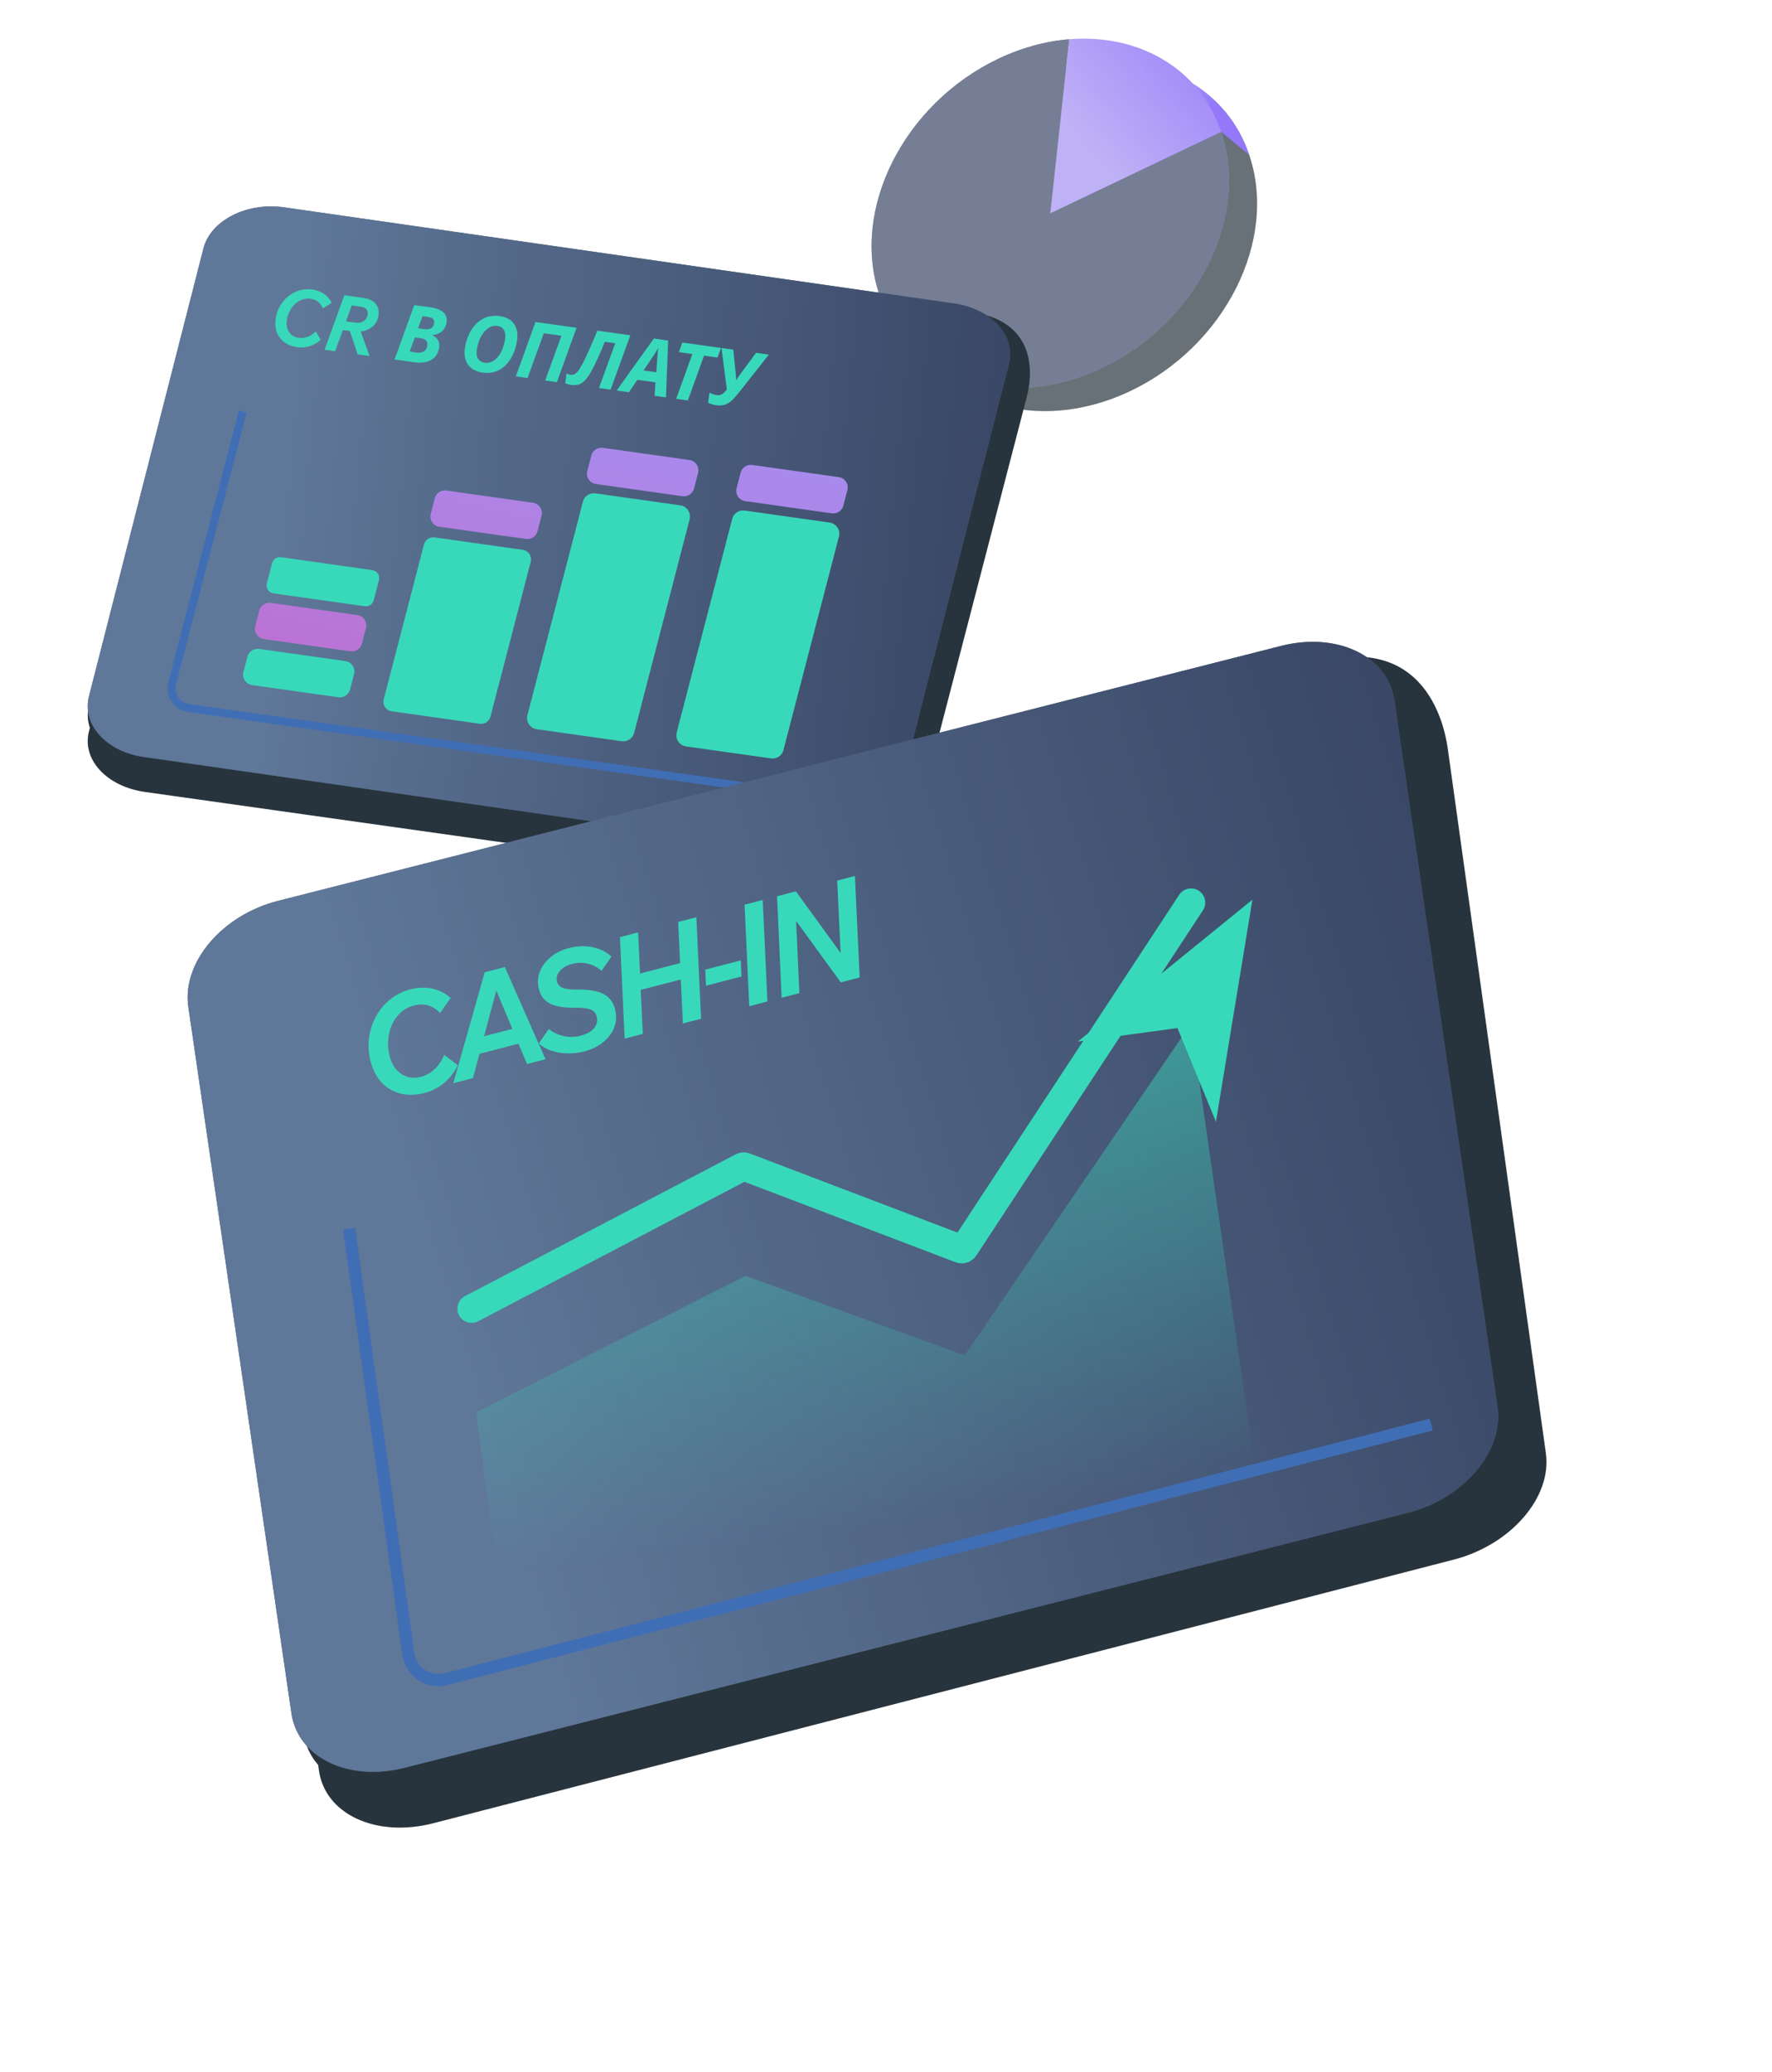
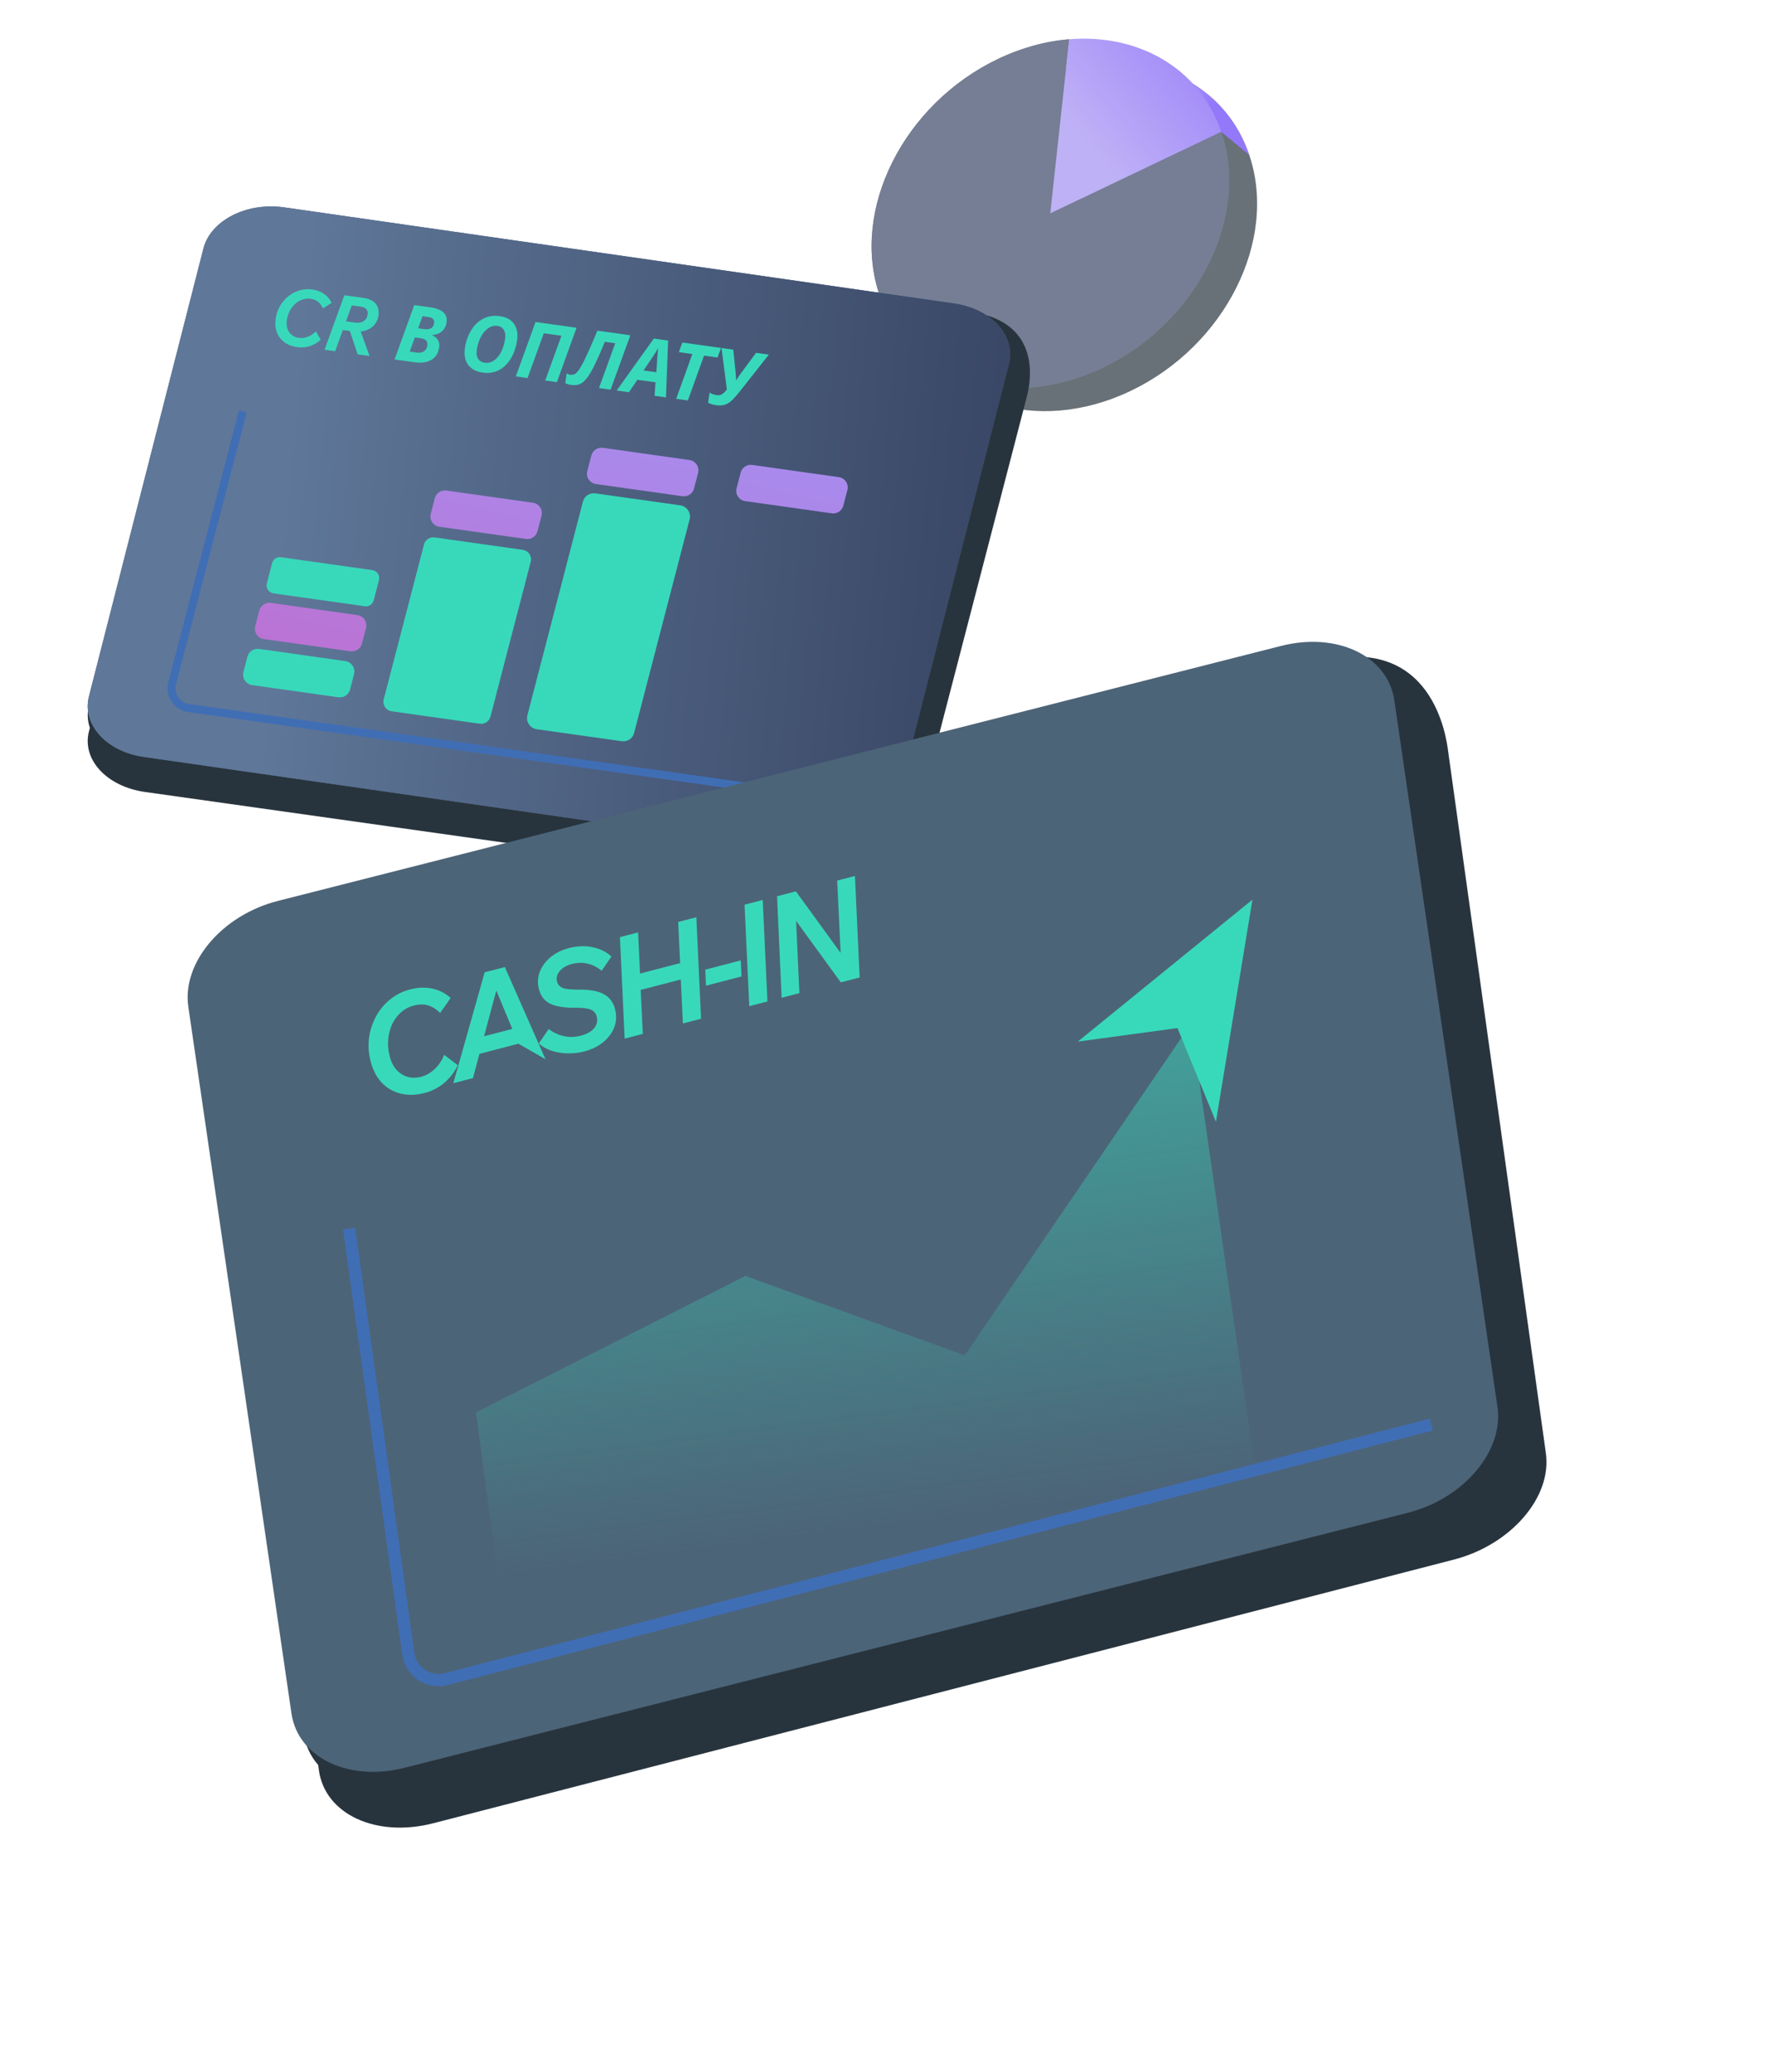
<svg xmlns="http://www.w3.org/2000/svg" width="219" height="256" viewBox="0 0 219 256" fill="none">
  <g opacity="0.7">
    <path d="M154.387 19.133C151.716 11.257 144.138 7.016 135.609 7.71C132.735 7.94 129.75 8.738 126.811 10.139C115.148 15.703 108.585 28.756 112.155 39.294C115.725 49.831 128.07 53.858 139.738 48.292C151.4 42.728 157.963 29.675 154.394 19.137L154.387 19.133Z" fill="#28343D" />
    <path d="M135.609 7.705L133.268 29.209L151.796 20.366L150.917 16.279L154.381 19.129C151.71 11.253 144.132 7.012 135.603 7.706L135.609 7.705Z" fill="url(#paint0_linear_850_151314)" />
    <path d="M132.144 4.851C129.271 5.081 126.285 5.878 123.346 7.279C111.684 12.844 105.12 25.896 108.69 36.434C112.26 46.972 124.605 50.999 136.273 45.433C147.936 39.868 154.499 26.816 150.929 16.278L129.81 26.359L132.151 4.855L132.144 4.851Z" fill="#4C6478" />
    <path d="M132.144 4.851C129.271 5.081 126.285 5.878 123.346 7.279C111.684 12.844 105.12 25.896 108.69 36.434C112.26 46.972 124.605 50.999 136.273 45.433C147.936 39.868 154.499 26.816 150.929 16.278L129.81 26.359L132.151 4.855L132.144 4.851Z" fill="url(#paint1_linear_850_151314)" />
    <path d="M132.146 4.849L129.805 26.353L150.924 16.272C148.253 8.396 140.675 4.155 132.146 4.849Z" fill="url(#paint2_linear_850_151314)" />
  </g>
  <path d="M119.962 38.517L35.597 26.624C30.876 25.956 26.33 28.234 25.424 31.711L10.997 87.167C10.75 88.11 10.814 89.043 11.107 89.921L10.997 90.342C10.092 93.818 13.184 97.166 17.904 97.834L102.269 109.727C106.99 110.395 111.536 108.117 112.442 104.64L126.86 49.184C127.107 48.242 129.44 39.88 119.953 38.517H119.962Z" fill="#28343D" />
  <path d="M100.555 105.383L17.772 93.512C13.143 92.852 10.107 89.502 10.994 86.032L25.145 30.687C26.032 27.226 30.505 24.947 35.124 25.617L117.908 37.488C122.536 38.148 125.573 41.498 124.686 44.968L110.535 100.313C109.648 103.774 105.175 106.053 100.555 105.383Z" fill="#4C6478" />
  <path d="M100.555 105.383L17.772 93.512C13.143 92.852 10.107 89.502 10.994 86.032L25.145 30.687C26.032 27.226 30.505 24.947 35.124 25.617L117.908 37.488C122.536 38.148 125.573 41.498 124.686 44.968L110.535 100.313C109.648 103.774 105.175 106.053 100.555 105.383Z" fill="url(#paint3_linear_850_151314)" />
  <path d="M39.035 40.937L39.641 41.981C39.227 42.345 38.769 42.607 38.265 42.768C37.769 42.922 37.262 42.964 36.745 42.892C36.117 42.804 35.589 42.602 35.158 42.285C34.728 41.967 34.415 41.561 34.221 41.066C34.033 40.565 33.983 40.001 34.071 39.374C34.151 38.805 34.325 38.285 34.595 37.815C34.872 37.34 35.216 36.936 35.624 36.604C36.041 36.267 36.5 36.024 37.002 35.877C37.511 35.724 38.034 35.685 38.571 35.76C39.14 35.839 39.629 36.019 40.038 36.3C40.453 36.583 40.771 36.953 40.99 37.412L39.905 38.102C39.751 37.744 39.552 37.469 39.308 37.277C39.065 37.084 38.755 36.962 38.38 36.91C38.031 36.861 37.694 36.893 37.368 37.006C37.043 37.119 36.744 37.298 36.472 37.543C36.207 37.79 35.985 38.085 35.805 38.429C35.625 38.773 35.506 39.152 35.448 39.566C35.392 39.974 35.42 40.334 35.535 40.646C35.651 40.952 35.83 41.202 36.074 41.394C36.318 41.58 36.602 41.695 36.925 41.74C37.287 41.791 37.649 41.749 38.011 41.615C38.379 41.481 38.72 41.255 39.035 40.937ZM40.113 43.204L42.555 36.474L44.941 36.807C45.614 36.901 46.108 37.138 46.424 37.518C46.74 37.898 46.858 38.38 46.777 38.962C46.698 39.524 46.46 39.982 46.061 40.335C45.663 40.682 45.169 40.89 44.58 40.959L45.671 43.979L44.206 43.775L43.234 40.89L42.371 40.77L41.422 43.386L40.113 43.204ZM44.612 37.888L43.478 37.73L42.758 39.696L43.913 39.857C44.333 39.916 44.678 39.852 44.948 39.666C45.224 39.48 45.387 39.209 45.437 38.854C45.473 38.595 45.421 38.38 45.28 38.209C45.145 38.038 44.923 37.932 44.612 37.888ZM48.764 44.411L51.196 37.69L53.213 37.971C53.653 38.032 54.03 38.138 54.346 38.288C54.661 38.437 54.894 38.638 55.043 38.889C55.193 39.141 55.242 39.451 55.19 39.819C55.146 40.136 55.046 40.406 54.889 40.628C54.74 40.851 54.54 41.027 54.291 41.157C54.05 41.282 53.762 41.357 53.429 41.383L53.424 41.422C53.729 41.55 53.959 41.741 54.115 41.993C54.272 42.239 54.327 42.534 54.279 42.876C54.206 43.4 54.026 43.814 53.74 44.116C53.455 44.413 53.094 44.613 52.657 44.717C52.228 44.815 51.755 44.828 51.238 44.756L48.764 44.411ZM51.485 43.554C51.724 43.588 51.936 43.578 52.122 43.525C52.307 43.471 52.459 43.374 52.578 43.232C52.703 43.092 52.781 42.908 52.813 42.682C52.847 42.436 52.802 42.239 52.678 42.089C52.555 41.934 52.347 41.836 52.056 41.795L51.271 41.685L50.631 43.435L51.485 43.554ZM52.384 40.654C52.617 40.687 52.821 40.685 52.997 40.651C53.181 40.61 53.327 40.532 53.436 40.415C53.552 40.293 53.624 40.128 53.653 39.921C53.683 39.708 53.637 39.537 53.517 39.408C53.403 39.28 53.21 39.197 52.939 39.159L52.221 39.059L51.676 40.555L52.384 40.654ZM59.651 46.029C59.088 45.951 58.632 45.775 58.281 45.502C57.93 45.229 57.685 44.881 57.546 44.46C57.407 44.038 57.375 43.562 57.449 43.032C57.499 42.67 57.581 42.316 57.696 41.969C57.811 41.616 57.957 41.28 58.133 40.962C58.316 40.645 58.524 40.357 58.758 40.1C58.998 39.843 59.269 39.627 59.57 39.452C59.872 39.27 60.203 39.144 60.562 39.076C60.928 39.002 61.322 38.994 61.742 39.053C62.583 39.17 63.18 39.494 63.535 40.025C63.895 40.556 64.021 41.213 63.912 41.996C63.86 42.371 63.776 42.738 63.66 43.098C63.55 43.458 63.406 43.801 63.229 44.126C63.053 44.444 62.844 44.734 62.603 44.997C62.37 45.255 62.102 45.471 61.801 45.647C61.507 45.817 61.18 45.939 60.82 46.014C60.461 46.083 60.071 46.088 59.651 46.029ZM59.929 44.812C60.117 44.838 60.303 44.831 60.486 44.791C60.671 44.744 60.846 44.666 61.013 44.558C61.187 44.444 61.349 44.301 61.498 44.131C61.648 43.954 61.785 43.752 61.909 43.526C62.033 43.293 62.139 43.034 62.225 42.749C62.317 42.465 62.386 42.159 62.432 41.829C62.492 41.402 62.439 41.049 62.274 40.768C62.116 40.483 61.843 40.313 61.455 40.259C61.255 40.231 61.058 40.243 60.866 40.295C60.675 40.347 60.491 40.437 60.315 40.564C60.146 40.686 59.983 40.838 59.826 41.02C59.675 41.203 59.537 41.412 59.412 41.645C59.295 41.872 59.194 42.122 59.11 42.394C59.027 42.659 58.965 42.94 58.923 43.238C58.88 43.542 58.89 43.807 58.95 44.033C59.019 44.253 59.136 44.431 59.301 44.566C59.468 44.695 59.677 44.777 59.929 44.812ZM63.753 46.503L66.184 39.781L71.257 40.489L68.826 47.211L67.38 47.009L69.389 41.475L67.206 41.17L65.198 46.704L63.753 46.503ZM70.522 47.546C70.393 47.528 70.272 47.498 70.159 47.456C70.045 47.42 69.946 47.38 69.86 47.335L70.027 46.132C70.101 46.169 70.176 46.203 70.251 46.233C70.319 46.262 70.399 46.283 70.489 46.296C70.631 46.316 70.768 46.305 70.899 46.264C71.037 46.224 71.179 46.125 71.326 45.968C71.481 45.804 71.651 45.555 71.836 45.218C71.957 45.011 72.087 44.765 72.226 44.481C72.364 44.197 72.515 43.875 72.677 43.516C72.846 43.157 73.023 42.757 73.21 42.315C73.405 41.867 73.611 41.378 73.83 40.849L77.904 41.417L75.463 48.137L74.028 47.937L76.036 42.402L74.746 42.222C74.633 42.51 74.518 42.794 74.4 43.074C74.283 43.347 74.166 43.615 74.051 43.876C73.935 44.136 73.822 44.384 73.71 44.619C73.604 44.855 73.501 45.071 73.401 45.268C73.301 45.465 73.207 45.643 73.119 45.802C72.829 46.322 72.553 46.719 72.291 46.992C72.036 47.26 71.768 47.433 71.486 47.513C71.206 47.586 70.884 47.597 70.522 47.546ZM76.213 48.242L80.808 41.822L82.573 42.069L82.305 49.092L80.898 48.895L81.012 47.23L78.771 46.917L77.727 48.453L76.213 48.242ZM79.535 45.768L81.116 45.989L81.239 44.187C81.252 43.997 81.266 43.805 81.28 43.609C81.294 43.413 81.319 43.215 81.353 43.016L81.334 43.013C81.245 43.179 81.149 43.343 81.047 43.507C80.946 43.664 80.833 43.837 80.708 44.023L79.535 45.768ZM83.567 49.268L85.566 43.732L83.897 43.499L84.33 42.314L89.112 42.981L88.68 44.167L87.011 43.934L85.012 49.47L83.567 49.268ZM88.493 50.054C88.338 50.033 88.172 49.996 87.994 49.945C87.817 49.894 87.657 49.832 87.516 49.76L87.692 48.499C87.831 48.591 87.979 48.661 88.137 48.709C88.302 48.758 88.458 48.794 88.607 48.814C88.756 48.835 88.885 48.83 88.995 48.799C89.112 48.763 89.218 48.712 89.313 48.646C89.409 48.573 89.499 48.494 89.584 48.407C89.669 48.313 89.752 48.216 89.832 48.115L89.173 42.99L90.628 43.193L90.938 46.282C90.944 46.335 90.947 46.405 90.948 46.491C90.957 46.571 90.965 46.658 90.972 46.751C90.978 46.844 90.979 46.934 90.974 47.019C91.051 46.891 91.124 46.769 91.193 46.654C91.269 46.532 91.336 46.433 91.393 46.355L93.441 43.585L95.022 43.806L91.489 48.287C91.152 48.715 90.842 49.073 90.558 49.363C90.281 49.648 89.982 49.85 89.662 49.97C89.342 50.09 88.952 50.118 88.493 50.054Z" fill="#38D9BA" />
  <path d="M30.005 50.84L21.278 84.414C20.912 85.841 21.863 87.268 23.318 87.469L104.774 98.95" stroke="#406EB5" stroke-width="0.988" stroke-miterlimit="10" />
  <path d="M44.175 75.987L33.463 74.478C32.822 74.386 32.209 74.798 32.045 75.42L31.542 77.359C31.349 78.1 31.843 78.841 32.603 78.951L43.315 80.46C43.956 80.552 44.569 80.14 44.733 79.518L45.236 77.579C45.429 76.838 44.934 76.097 44.175 75.987Z" fill="url(#paint4_linear_850_151314)" />
  <path d="M65.867 62.108L55.154 60.599C54.514 60.507 53.901 60.919 53.736 61.541L53.233 63.48C53.041 64.221 53.535 64.962 54.294 65.072L65.007 66.582C65.647 66.673 66.26 66.261 66.425 65.639L66.928 63.7C67.12 62.959 66.626 62.218 65.867 62.108Z" fill="url(#paint5_linear_850_151314)" />
  <path d="M85.214 56.831L74.502 55.321C73.861 55.23 73.249 55.642 73.084 56.264L72.581 58.203C72.388 58.944 72.883 59.685 73.642 59.795L84.354 61.304C84.995 61.396 85.608 60.984 85.772 60.362L86.275 58.422C86.468 57.681 85.974 56.941 85.214 56.831Z" fill="url(#paint6_linear_850_151314)" />
  <path d="M46.013 70.43L34.724 68.838C34.23 68.765 33.754 69.085 33.626 69.57L32.977 72.077C32.83 72.653 33.214 73.221 33.8 73.303L45.089 74.895C45.583 74.968 46.059 74.648 46.187 74.163L46.836 71.656C46.983 71.08 46.598 70.513 46.013 70.43Z" fill="#38D9BA" />
  <path d="M42.666 81.665L32.026 80.165C31.368 80.073 30.736 80.485 30.572 81.135L30.087 83.01C29.886 83.769 30.398 84.529 31.175 84.638L41.815 86.139C42.474 86.23 43.105 85.819 43.269 85.169L43.754 83.294C43.956 82.534 43.443 81.775 42.666 81.665Z" fill="#38D9BA" />
  <path d="M59.298 89.407L48.402 87.87C47.698 87.77 47.24 87.084 47.423 86.397L52.4 67.269C52.555 66.683 53.114 66.308 53.717 66.39L64.613 67.927C65.317 68.028 65.775 68.714 65.592 69.4L60.615 88.529C60.459 89.114 59.901 89.49 59.298 89.407Z" fill="#38D9BA" />
  <path d="M76.834 91.567L66.332 90.085C65.509 89.966 64.978 89.161 65.179 88.365L72.041 61.972C72.214 61.286 72.882 60.847 73.578 60.948L84.08 62.43C84.903 62.549 85.434 63.354 85.232 64.15L78.371 90.543C78.197 91.229 77.53 91.668 76.834 91.567Z" fill="#38D9BA" />
  <path d="M103.667 58.944L92.955 57.435C92.314 57.343 91.701 57.755 91.537 58.377L91.034 60.316C90.842 61.057 91.336 61.798 92.095 61.908L102.808 63.417C103.448 63.509 104.061 63.097 104.225 62.475L104.729 60.536C104.921 59.795 104.427 59.054 103.667 58.944Z" fill="url(#paint7_linear_850_151314)" />
-   <path d="M95.287 93.692L84.785 92.21C83.962 92.091 83.431 91.286 83.633 90.49L90.494 64.097C90.668 63.411 91.335 62.972 92.031 63.073L102.533 64.555C103.356 64.674 103.887 65.479 103.686 66.275L96.824 92.668C96.651 93.354 95.983 93.793 95.287 93.692Z" fill="#38D9BA" />
  <path d="M162.987 81.747L36.875 114.312C29.818 116.13 24.729 122.008 25.484 127.448L37.556 214.213C37.758 215.688 38.395 216.969 39.322 218.038L39.413 218.696C40.168 224.136 46.494 227.056 53.552 225.237L179.663 192.672C186.721 190.853 191.81 184.976 191.055 179.536L178.97 92.776C178.768 91.301 177.17 78.126 162.974 81.752L162.987 81.747Z" fill="#28343D" />
  <path d="M173.972 186.889L50.02 218.381C43.091 220.147 36.821 217.142 36.021 211.668L23.274 124.367C22.48 118.907 27.45 113.035 34.371 111.289L158.323 79.796C165.252 78.031 171.523 81.036 172.322 86.51L185.07 173.81C185.863 179.271 180.893 185.142 173.972 186.889Z" fill="#4C6478" />
-   <path d="M173.972 186.889L50.02 218.381C43.091 220.147 36.821 217.142 36.021 211.668L23.274 124.367C22.48 118.907 27.45 113.035 34.371 111.289L158.323 79.796C165.252 78.031 171.523 81.036 172.322 86.51L185.07 173.81C185.863 179.271 180.893 185.142 173.972 186.889Z" fill="url(#paint8_linear_850_151314)" />
-   <path d="M54.896 130.311L56.579 131.595C56.154 132.463 55.588 133.196 54.879 133.794C54.179 134.379 53.386 134.786 52.499 135.017C51.424 135.296 50.431 135.324 49.521 135.099C48.61 134.874 47.831 134.426 47.183 133.755C46.543 133.069 46.084 132.189 45.804 131.114C45.55 130.138 45.484 129.179 45.606 128.236C45.736 127.279 46.02 126.395 46.46 125.582C46.907 124.756 47.488 124.054 48.202 123.478C48.925 122.888 49.746 122.473 50.666 122.234C51.641 121.98 52.554 121.944 53.406 122.125C54.269 122.303 55.032 122.69 55.696 123.286L54.401 125.132C53.911 124.656 53.404 124.344 52.88 124.196C52.356 124.049 51.773 124.058 51.13 124.225C50.532 124.381 50.007 124.66 49.555 125.061C49.103 125.463 48.74 125.954 48.465 126.534C48.201 127.112 48.038 127.74 47.978 128.418C47.918 129.096 47.98 129.79 48.165 130.5C48.346 131.198 48.635 131.762 49.031 132.191C49.424 132.61 49.882 132.893 50.406 133.041C50.926 133.178 51.464 133.174 52.018 133.03C52.639 132.868 53.197 132.557 53.692 132.097C54.199 131.634 54.6 131.038 54.896 130.311ZM56.026 133.816L59.9 120.116L62.394 119.468L67.414 130.853L65.137 131.446L64.075 128.935L59.254 130.189L58.453 133.184L56.026 133.816ZM59.825 128.017L63.316 127.109L61.338 122.369L59.825 128.017ZM66.59 128.902L67.814 127.128C68.36 127.542 68.974 127.833 69.656 127.998C70.346 128.15 71.063 128.129 71.805 127.936C72.537 127.746 73.079 127.439 73.43 127.017C73.779 126.583 73.884 126.1 73.746 125.568C73.639 125.158 73.388 124.874 72.992 124.717C72.607 124.556 71.96 124.482 71.052 124.493C69.73 124.506 68.71 124.339 67.993 123.993C67.287 123.644 66.826 123.054 66.61 122.223C66.414 121.469 66.446 120.751 66.706 120.068C66.974 119.371 67.42 118.764 68.043 118.247C68.666 117.73 69.409 117.359 70.274 117.134C71.349 116.854 72.352 116.818 73.281 117.026C74.208 117.223 74.97 117.605 75.567 118.171L74.355 119.924C73.811 119.474 73.232 119.181 72.617 119.045C72.01 118.895 71.358 118.911 70.659 119.093C70.016 119.26 69.523 119.548 69.18 119.957C68.837 120.366 68.724 120.797 68.842 121.252C68.943 121.64 69.184 121.908 69.566 122.057C69.945 122.195 70.584 122.26 71.481 122.252C72.825 122.233 73.86 122.414 74.586 122.793C75.312 123.172 75.787 123.794 76.012 124.659C76.22 125.457 76.185 126.211 75.909 126.922C75.64 127.619 75.183 128.229 74.538 128.752C73.893 129.275 73.116 129.654 72.207 129.891C71.531 130.067 70.836 130.147 70.122 130.131C69.419 130.113 68.757 130.001 68.136 129.796C67.525 129.588 67.01 129.29 66.59 128.902ZM77.199 128.309L76.617 115.768L78.862 115.184L79.102 120.27L84.056 118.981L83.816 113.896L86.061 113.312L86.642 125.852L84.398 126.436L84.138 121.001L79.183 122.29L79.443 127.725L77.199 128.309ZM87.252 121.771L87.162 119.788L91.551 118.647L91.641 120.629L87.252 121.771ZM92.601 124.302L92.019 111.762L94.264 111.178L94.845 123.719L92.601 124.302ZM96.6 123.262L96.035 110.717L98.363 110.112L103.894 117.726L103.467 108.785L105.662 108.214L106.243 120.754L103.916 121.36L98.389 113.762L98.795 122.691L96.6 123.262Z" fill="#38D9BA" />
+   <path d="M54.896 130.311L56.579 131.595C56.154 132.463 55.588 133.196 54.879 133.794C54.179 134.379 53.386 134.786 52.499 135.017C51.424 135.296 50.431 135.324 49.521 135.099C48.61 134.874 47.831 134.426 47.183 133.755C46.543 133.069 46.084 132.189 45.804 131.114C45.55 130.138 45.484 129.179 45.606 128.236C45.736 127.279 46.02 126.395 46.46 125.582C46.907 124.756 47.488 124.054 48.202 123.478C48.925 122.888 49.746 122.473 50.666 122.234C51.641 121.98 52.554 121.944 53.406 122.125C54.269 122.303 55.032 122.69 55.696 123.286L54.401 125.132C53.911 124.656 53.404 124.344 52.88 124.196C52.356 124.049 51.773 124.058 51.13 124.225C50.532 124.381 50.007 124.66 49.555 125.061C49.103 125.463 48.74 125.954 48.465 126.534C48.201 127.112 48.038 127.74 47.978 128.418C47.918 129.096 47.98 129.79 48.165 130.5C48.346 131.198 48.635 131.762 49.031 132.191C49.424 132.61 49.882 132.893 50.406 133.041C50.926 133.178 51.464 133.174 52.018 133.03C52.639 132.868 53.197 132.557 53.692 132.097C54.199 131.634 54.6 131.038 54.896 130.311ZM56.026 133.816L59.9 120.116L62.394 119.468L67.414 130.853L64.075 128.935L59.254 130.189L58.453 133.184L56.026 133.816ZM59.825 128.017L63.316 127.109L61.338 122.369L59.825 128.017ZM66.59 128.902L67.814 127.128C68.36 127.542 68.974 127.833 69.656 127.998C70.346 128.15 71.063 128.129 71.805 127.936C72.537 127.746 73.079 127.439 73.43 127.017C73.779 126.583 73.884 126.1 73.746 125.568C73.639 125.158 73.388 124.874 72.992 124.717C72.607 124.556 71.96 124.482 71.052 124.493C69.73 124.506 68.71 124.339 67.993 123.993C67.287 123.644 66.826 123.054 66.61 122.223C66.414 121.469 66.446 120.751 66.706 120.068C66.974 119.371 67.42 118.764 68.043 118.247C68.666 117.73 69.409 117.359 70.274 117.134C71.349 116.854 72.352 116.818 73.281 117.026C74.208 117.223 74.97 117.605 75.567 118.171L74.355 119.924C73.811 119.474 73.232 119.181 72.617 119.045C72.01 118.895 71.358 118.911 70.659 119.093C70.016 119.26 69.523 119.548 69.18 119.957C68.837 120.366 68.724 120.797 68.842 121.252C68.943 121.64 69.184 121.908 69.566 122.057C69.945 122.195 70.584 122.26 71.481 122.252C72.825 122.233 73.86 122.414 74.586 122.793C75.312 123.172 75.787 123.794 76.012 124.659C76.22 125.457 76.185 126.211 75.909 126.922C75.64 127.619 75.183 128.229 74.538 128.752C73.893 129.275 73.116 129.654 72.207 129.891C71.531 130.067 70.836 130.147 70.122 130.131C69.419 130.113 68.757 130.001 68.136 129.796C67.525 129.588 67.01 129.29 66.59 128.902ZM77.199 128.309L76.617 115.768L78.862 115.184L79.102 120.27L84.056 118.981L83.816 113.896L86.061 113.312L86.642 125.852L84.398 126.436L84.138 121.001L79.183 122.29L79.443 127.725L77.199 128.309ZM87.252 121.771L87.162 119.788L91.551 118.647L91.641 120.629L87.252 121.771ZM92.601 124.302L92.019 111.762L94.264 111.178L94.845 123.719L92.601 124.302ZM96.6 123.262L96.035 110.717L98.363 110.112L103.894 117.726L103.467 108.785L105.662 108.214L106.243 120.754L103.916 121.36L98.389 113.762L98.795 122.691L96.6 123.262Z" fill="#38D9BA" />
  <g clip-path="url(#clip0_850_151314)">
    <g filter="url(#filter0_ddddddd_850_151314)">
-       <path d="M58.282 175.128L91.733 157.613C91.831 157.562 91.946 157.555 92.05 157.594L118.733 167.752C118.903 167.817 119.094 167.755 119.194 167.603L147.199 124.959" stroke="#38D9BA" stroke-width="3.505" stroke-linecap="round" stroke-linejoin="round" />
-     </g>
+       </g>
    <path d="M62.885 204.791L58.83 174.481L92.128 157.621L119.236 167.439L147.198 126.457L155.096 181.313L62.885 204.791Z" fill="url(#paint9_linear_850_151314)" />
    <path d="M154.787 111.14L150.277 138.58L145.524 127.002L133.204 128.675L154.787 111.14Z" fill="#38D9BA" />
  </g>
  <path d="M43.146 151.781L50.464 204.306C50.782 206.536 52.961 207.995 55.133 207.428L176.895 175.984" stroke="#406EB5" stroke-width="1.51" stroke-miterlimit="10" />
  <defs>
    <filter id="filter0_ddddddd_850_151314" x="16.357" y="76.506" width="172.766" height="134.018" filterUnits="userSpaceOnUse" color-interpolation-filters="sRGB">
      <feFlood flood-opacity="0" result="BackgroundImageFix" />
      <feColorMatrix in="SourceAlpha" type="matrix" values="0 0 0 0 0 0 0 0 0 0 0 0 0 0 0 0 0 0 127 0" result="hardAlpha" />
      <feOffset dy="-0.151" />
      <feGaussianBlur stdDeviation="0.465" />
      <feColorMatrix type="matrix" values="0 0 0 0 0.169 0 0 0 0 0.757 0 0 0 0 0.757 0 0 0 0.036 0" />
      <feBlend mode="normal" in2="BackgroundImageFix" result="effect1_dropShadow_850_151314" />
      <feColorMatrix in="SourceAlpha" type="matrix" values="0 0 0 0 0 0 0 0 0 0 0 0 0 0 0 0 0 0 127 0" result="hardAlpha" />
      <feOffset dy="-0.352" />
      <feGaussianBlur stdDeviation="1.082" />
      <feColorMatrix type="matrix" values="0 0 0 0 0.169 0 0 0 0 0.757 0 0 0 0 0.757 0 0 0 0.052 0" />
      <feBlend mode="normal" in2="effect1_dropShadow_850_151314" result="effect2_dropShadow_850_151314" />
      <feColorMatrix in="SourceAlpha" type="matrix" values="0 0 0 0 0 0 0 0 0 0 0 0 0 0 0 0 0 0 127 0" result="hardAlpha" />
      <feOffset dy="-0.632" />
      <feGaussianBlur stdDeviation="1.943" />
      <feColorMatrix type="matrix" values="0 0 0 0 0.169 0 0 0 0 0.757 0 0 0 0 0.757 0 0 0 0.064 0" />
      <feBlend mode="normal" in2="effect2_dropShadow_850_151314" result="effect3_dropShadow_850_151314" />
      <feColorMatrix in="SourceAlpha" type="matrix" values="0 0 0 0 0 0 0 0 0 0 0 0 0 0 0 0 0 0 127 0" result="hardAlpha" />
      <feOffset dy="-1.048" />
      <feGaussianBlur stdDeviation="3.225" />
      <feColorMatrix type="matrix" values="0 0 0 0 0.169 0 0 0 0 0.757 0 0 0 0 0.757 0 0 0 0.076 0" />
      <feBlend mode="normal" in2="effect3_dropShadow_850_151314" result="effect4_dropShadow_850_151314" />
      <feColorMatrix in="SourceAlpha" type="matrix" values="0 0 0 0 0 0 0 0 0 0 0 0 0 0 0 0 0 0 127 0" result="hardAlpha" />
      <feOffset dy="-1.727" />
      <feGaussianBlur stdDeviation="5.313" />
      <feColorMatrix type="matrix" values="0 0 0 0 0.169 0 0 0 0 0.757 0 0 0 0 0.757 0 0 0 0.088 0" />
      <feBlend mode="normal" in2="effect4_dropShadow_850_151314" result="effect5_dropShadow_850_151314" />
      <feColorMatrix in="SourceAlpha" type="matrix" values="0 0 0 0 0 0 0 0 0 0 0 0 0 0 0 0 0 0 127 0" result="hardAlpha" />
      <feOffset dy="-3.018" />
      <feGaussianBlur stdDeviation="9.286" />
      <feColorMatrix type="matrix" values="0 0 0 0 0.169 0 0 0 0 0.757 0 0 0 0 0.757 0 0 0 0.104 0" />
      <feBlend mode="normal" in2="effect5_dropShadow_850_151314" result="effect6_dropShadow_850_151314" />
      <feColorMatrix in="SourceAlpha" type="matrix" values="0 0 0 0 0 0 0 0 0 0 0 0 0 0 0 0 0 0 127 0" result="hardAlpha" />
      <feOffset dy="-6.528" />
      <feGaussianBlur stdDeviation="20.086" />
      <feColorMatrix type="matrix" values="0 0 0 0 0.169 0 0 0 0 0.757 0 0 0 0 0.757 0 0 0 0.14 0" />
      <feBlend mode="normal" in2="effect6_dropShadow_850_151314" result="effect7_dropShadow_850_151314" />
      <feBlend mode="normal" in="SourceGraphic" in2="effect7_dropShadow_850_151314" result="shape" />
    </filter>
    <linearGradient id="paint0_linear_850_151314" x1="138.594" y1="4.993" x2="141.421" y2="15.338" gradientUnits="userSpaceOnUse">
      <stop stop-color="#D1C5FF" />
      <stop offset="0.556" stop-color="#896AFF" />
      <stop offset="1" stop-color="#653FF8" />
    </linearGradient>
    <linearGradient id="paint1_linear_850_151314" x1="83.986" y1="46.932" x2="96.72" y2="27.353" gradientUnits="userSpaceOnUse">
      <stop offset="0.19" stop-color="#5F7799" />
      <stop offset="0.3" stop-color="#597091" />
      <stop offset="1" stop-color="#3A4766" />
    </linearGradient>
    <linearGradient id="paint2_linear_850_151314" x1="127.35" y1="22.534" x2="153.089" y2="0.816" gradientUnits="userSpaceOnUse">
      <stop offset="0.25" stop-color="#A490F2" />
      <stop offset="0.99" stop-color="#653FF8" />
      <stop offset="0.99" stop-color="#653FF8" />
    </linearGradient>
    <linearGradient id="paint3_linear_850_151314" x1="16.982" y1="33.972" x2="124.338" y2="44.245" gradientUnits="userSpaceOnUse">
      <stop offset="0.19" stop-color="#5F7799" />
      <stop offset="0.3" stop-color="#597091" />
      <stop offset="1" stop-color="#3A4766" />
    </linearGradient>
    <linearGradient id="paint4_linear_850_151314" x1="48.118" y1="37.263" x2="14.38" y2="176.727" gradientUnits="userSpaceOnUse">
      <stop stop-color="#A490F2" />
      <stop offset="0.99" stop-color="#EC3392" />
    </linearGradient>
    <linearGradient id="paint5_linear_850_151314" x1="65.437" y1="41.451" x2="31.707" y2="180.916" gradientUnits="userSpaceOnUse">
      <stop stop-color="#A490F2" />
      <stop offset="0.99" stop-color="#EC3392" />
    </linearGradient>
    <linearGradient id="paint6_linear_850_151314" x1="82.507" y1="45.578" x2="48.777" y2="185.043" gradientUnits="userSpaceOnUse">
      <stop stop-color="#A490F2" />
      <stop offset="0.99" stop-color="#EC3392" />
    </linearGradient>
    <linearGradient id="paint7_linear_850_151314" x1="100.42" y1="49.906" x2="66.69" y2="189.371" gradientUnits="userSpaceOnUse">
      <stop stop-color="#A490F2" />
      <stop offset="0.99" stop-color="#EC3392" />
    </linearGradient>
    <linearGradient id="paint8_linear_850_151314" x1="13.686" y1="133.834" x2="171.304" y2="85.359" gradientUnits="userSpaceOnUse">
      <stop offset="0.19" stop-color="#5F7799" />
      <stop offset="0.3" stop-color="#597091" />
      <stop offset="1" stop-color="#3A4766" />
    </linearGradient>
    <linearGradient id="paint9_linear_850_151314" x1="47.73" y1="86.419" x2="61.917" y2="194.591" gradientUnits="userSpaceOnUse">
      <stop stop-color="#38D9BA" />
      <stop offset="1" stop-color="#38D9BA" stop-opacity="0" />
    </linearGradient>
    <clipPath id="clip0_850_151314">
      <rect width="155.871" height="123.804" fill="white" transform="translate(17.836 136.215) rotate(-22.503)" />
    </clipPath>
  </defs>
</svg>